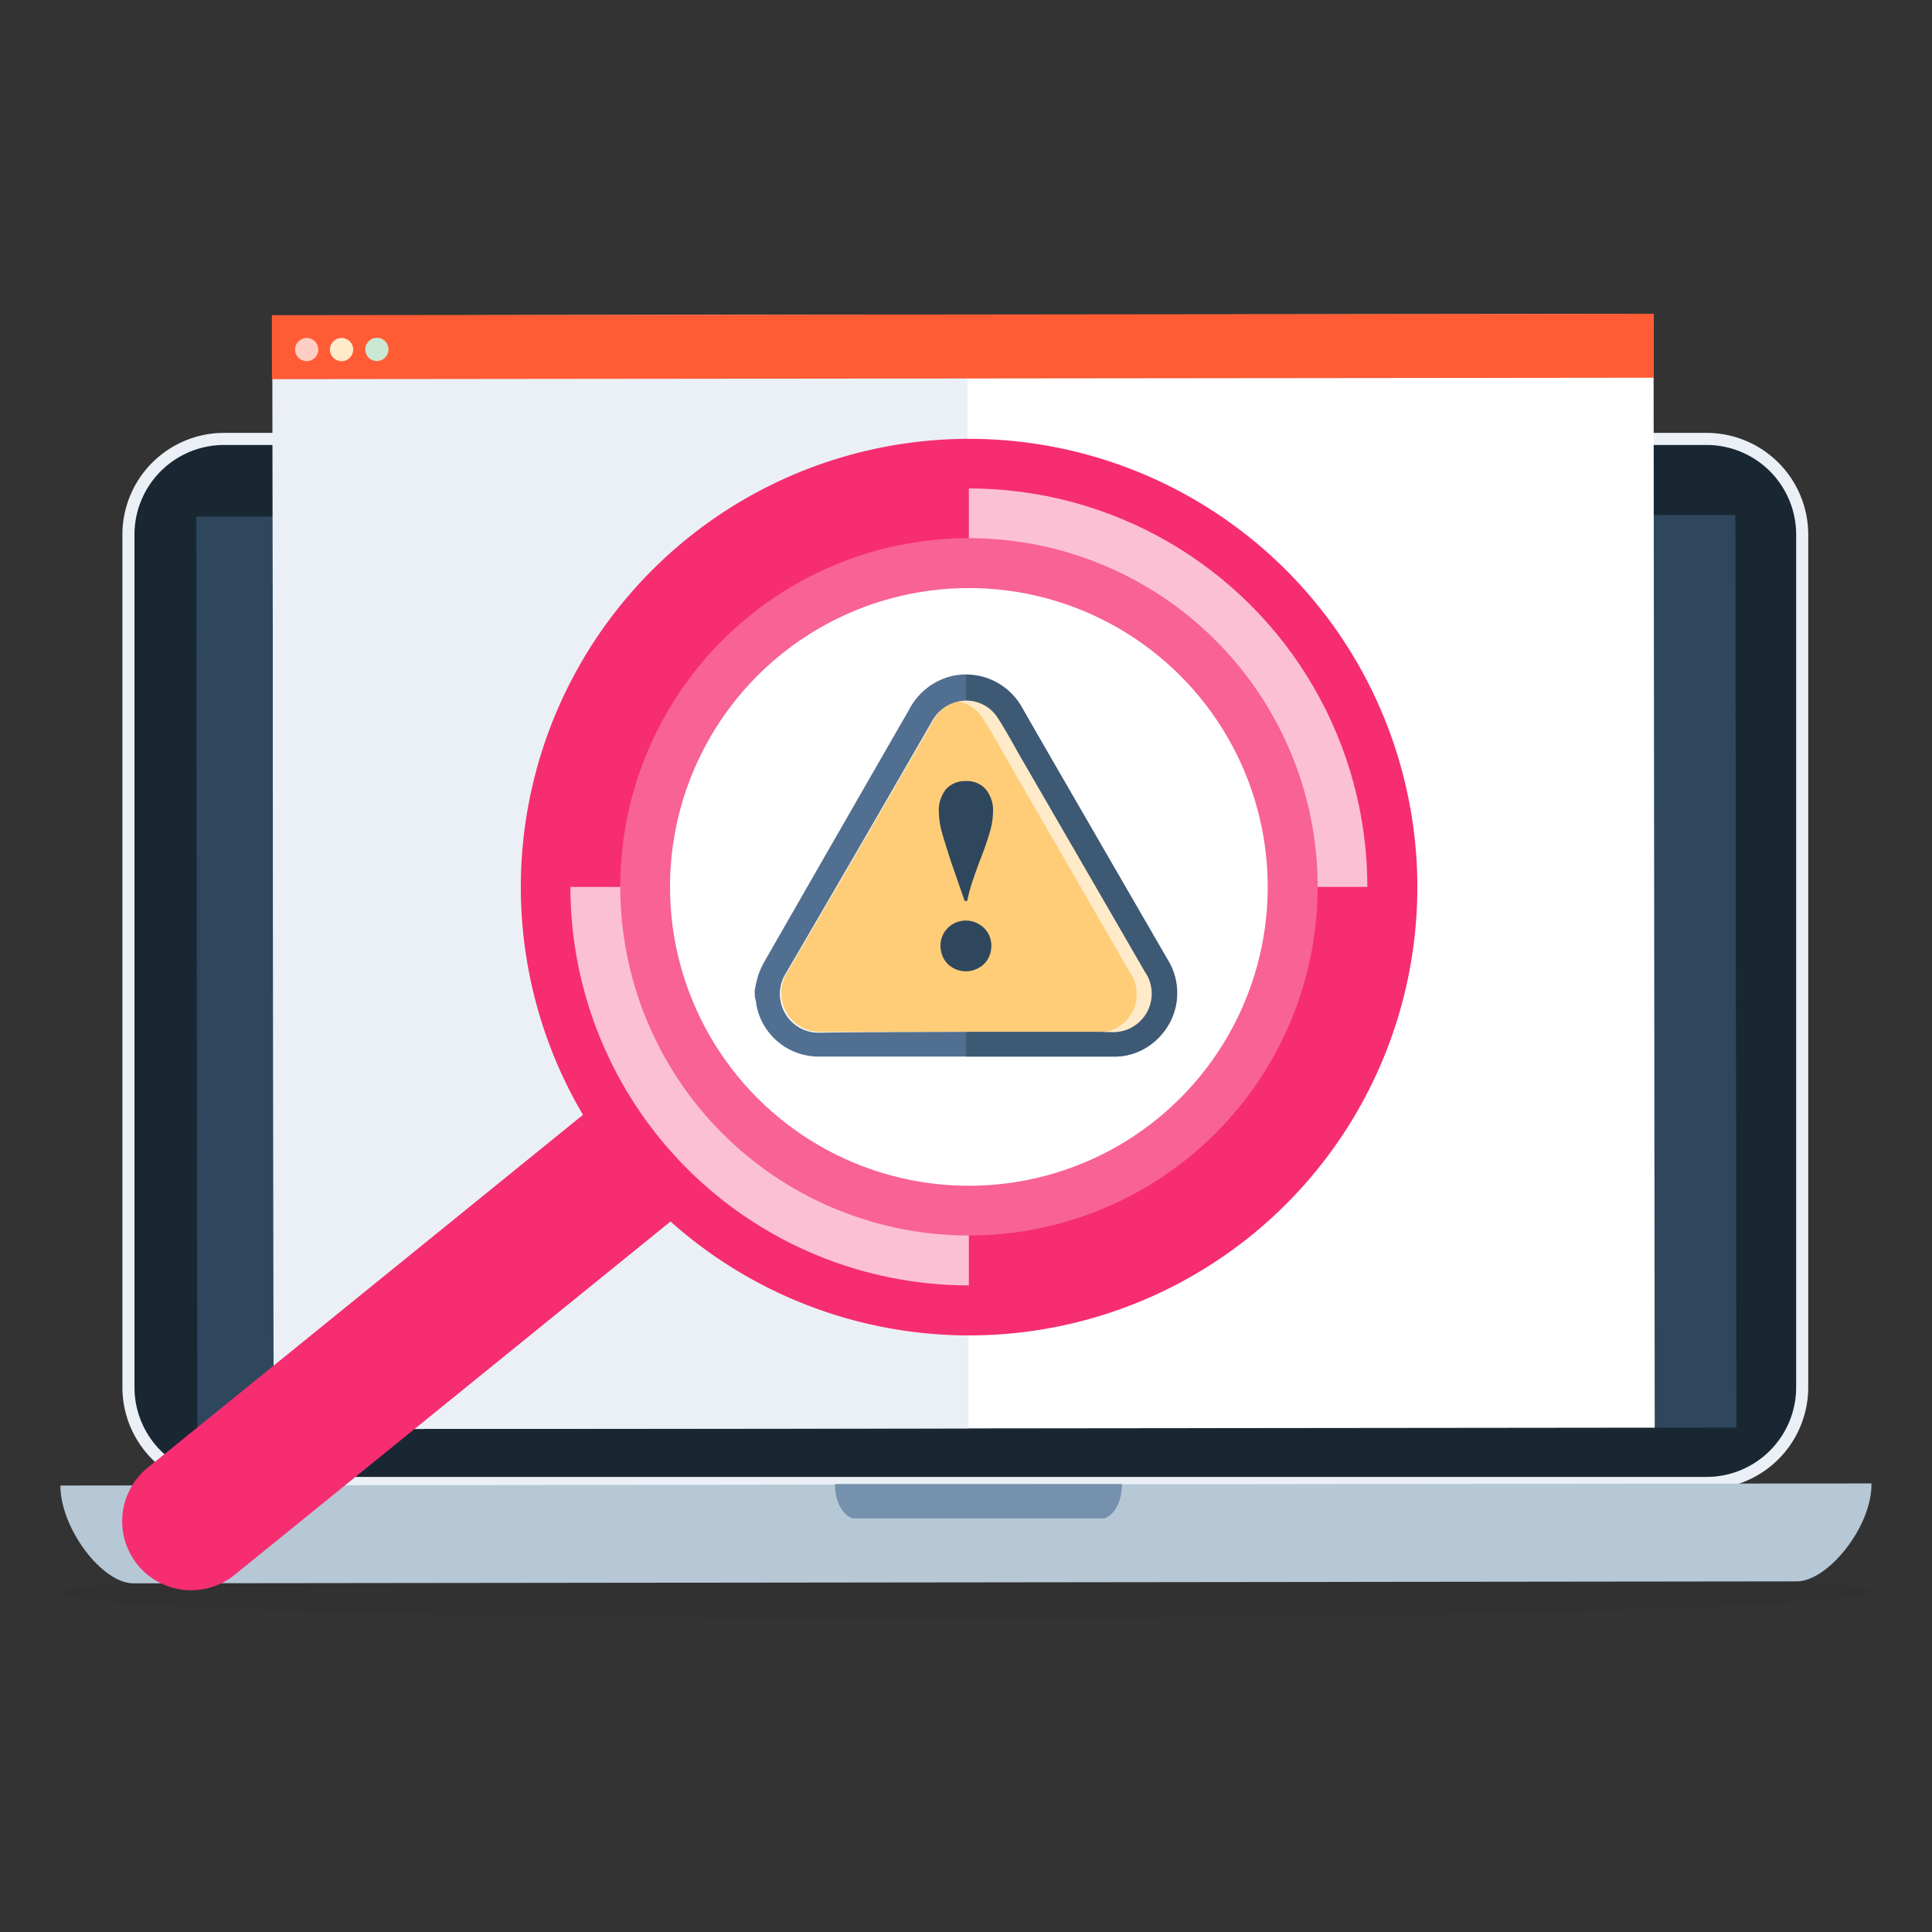
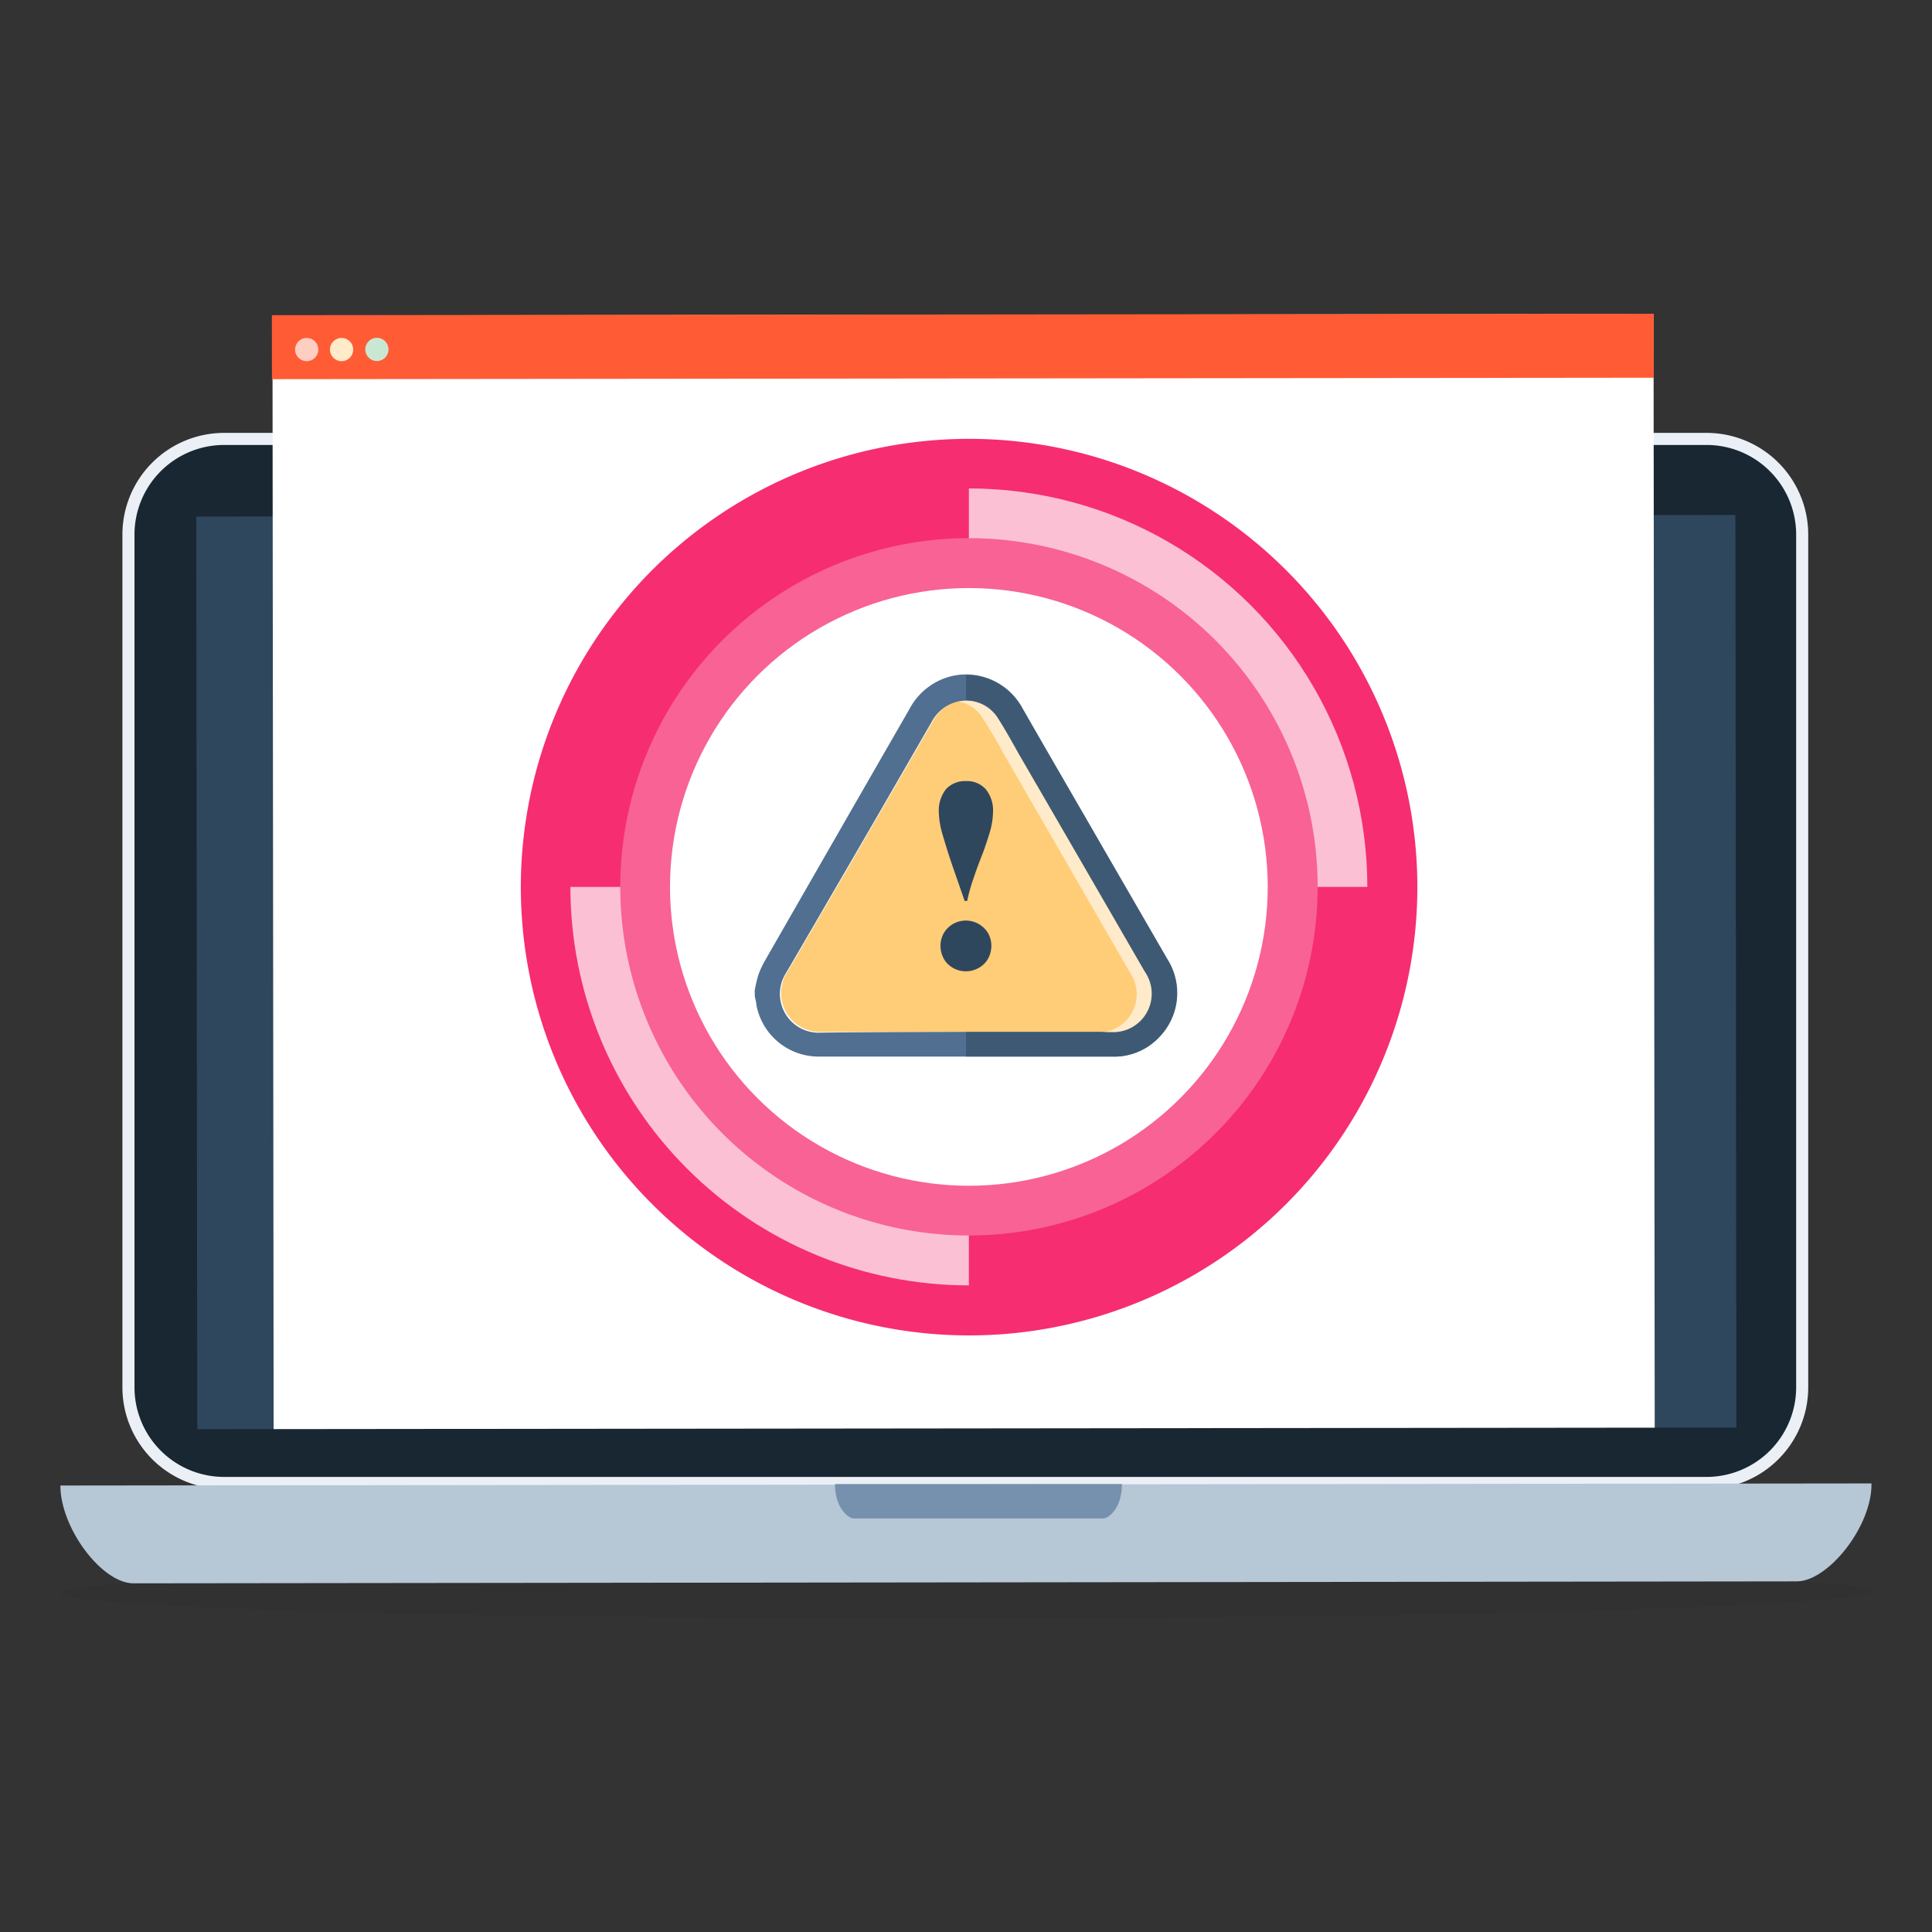
<svg xmlns="http://www.w3.org/2000/svg" id="Layer_2" data-name="Layer 2" viewBox="0 0 128 128">
  <rect x="0" y="0" width="128" height="128" fill="#333333" stroke="none" />
  <defs>
    <style>.cls-1{fill:none;}.cls-2{fill:#192733;}.cls-3{fill:#eaf0f6;}.cls-4{fill:#2e475d;}.cls-5{fill:#fff;}.cls-6{fill:#ff5c35;}.cls-7{fill:#ffcec2;}.cls-8{fill:#ffebc9;}.cls-9{fill:#cae7d3;}.cls-10{opacity:0.05;}.cls-11{fill:#b6c7d6;}.cls-12{fill:#7691ad;}.cls-13{fill:#f62d71;}.cls-14{clip-path:url(#clip-path);}.cls-15{fill:#fcc0d4;}.cls-16{fill:#f86295;}.cls-17{fill:#ffcd78;}.cls-18{fill:#516f90;}.cls-19{fill:#3e5974;}</style>
    <clipPath id="clip-path">
      <path class="cls-1" d="M90.59,58.76a26.4,26.4,0,1,1-26.4-26.4A26.4,26.4,0,0,1,90.59,58.76Z" />
    </clipPath>
  </defs>
  <rect class="cls-2" x="8.51" y="29.08" width="110.89" height="69.17" rx="6.33" />
  <path class="cls-3" d="M113.07,98.65H14.85a6.74,6.74,0,0,1-6.74-6.73V35.41a6.74,6.74,0,0,1,6.74-6.73h98.22a6.74,6.74,0,0,1,6.73,6.73V91.92A6.74,6.74,0,0,1,113.07,98.65ZM14.85,29.48a5.94,5.94,0,0,0-5.94,5.93V91.92a5.94,5.94,0,0,0,5.94,5.93h98.22A5.94,5.94,0,0,0,119,91.92V35.41a5.94,5.94,0,0,0-5.93-5.93Z" />
  <rect class="cls-4" x="13.04" y="34.17" width="101.97" height="60.46" transform="translate(-0.07 0.07) rotate(-0.06)" />
  <rect class="cls-5" x="18.1" y="20.85" width="91.5" height="73.78" transform="translate(-0.07 0.07) rotate(-0.06)" />
-   <rect class="cls-3" x="18.1" y="20.87" width="46.04" height="73.78" transform="translate(-0.07 0.05) rotate(-0.06)" />
  <rect class="cls-6" x="18.02" y="20.83" width="91.55" height="4.24" transform="translate(-0.03 0.07) rotate(-0.06)" />
  <circle class="cls-7" cx="20.32" cy="23.16" r="0.77" />
  <circle class="cls-8" cx="22.63" cy="23.16" r="0.77" />
  <circle class="cls-9" cx="24.97" cy="23.15" r="0.77" />
  <g class="cls-10">
    <ellipse cx="64" cy="105.49" rx="60" ry="1.74" transform="translate(-0.12 0.07) rotate(-0.06)" />
  </g>
  <path class="cls-11" d="M8.84,104.9l110.2-.13c2.08,0,5-3.66,4.95-6.49L4,98.42C4,101.24,6.75,104.9,8.84,104.9Z" />
  <path class="cls-12" d="M65.15,98.32H55.32c0,1.65.92,2.28,1.24,2.28H73.09c.33,0,1.24-.63,1.24-2.28Z" />
-   <path class="cls-13" d="M27,65.27h.88A4.13,4.13,0,0,1,32,69.4v38.41a4.57,4.57,0,0,1-4.57,4.57h0a4.57,4.57,0,0,1-4.57-4.57V69.4A4.13,4.13,0,0,1,27,65.27Z" transform="translate(79.14 11.59) rotate(50.97)" />
  <path class="cls-13" d="M88.43,41.59a29.7,29.7,0,1,0-4.07,39A29.71,29.71,0,0,0,88.43,41.59Z" />
  <g class="cls-14">
    <rect class="cls-15" x="64.19" y="29.06" width="29.7" height="29.7" />
    <rect class="cls-15" x="34.49" y="58.76" width="29.7" height="29.7" />
  </g>
  <path class="cls-16" d="M82.14,44.21a23.1,23.1,0,1,0-3.4,32.49A23.09,23.09,0,0,0,82.14,44.21Z" />
  <circle class="cls-5" cx="64.19" cy="58.76" r="19.8" />
  <path class="cls-17" d="M64,68.37h-9.7a2.57,2.57,0,0,1-2.16-3.93c2-3.42,4-6.87,6-10.31l3.67-6.36a2.63,2.63,0,0,1,1.69-1.33,2.5,2.5,0,0,1,2.67,1.06c.51.8,1,1.63,1.43,2.45l8.34,14.43a2.55,2.55,0,0,1-2.23,4H64Z" />
  <path class="cls-18" d="M50,65.63a9.18,9.18,0,0,1,.23-1,5.67,5.67,0,0,1,.46-1Q55.47,55.29,60.24,47a4.32,4.32,0,0,1,2.87-2.22,4.24,4.24,0,0,1,4.62,2.12c1.78,3.11,3.58,6.2,5.36,9.29l4.24,7.33a4.19,4.19,0,0,1-.5,5.17A4.1,4.1,0,0,1,74,70H54.3a4.19,4.19,0,0,1-4.19-3.44c0-.18-.07-.36-.1-.54ZM64,68.36h9.68a2.55,2.55,0,0,0,2.23-4L67.52,50c-.47-.82-.92-1.65-1.43-2.45a2.5,2.5,0,0,0-2.67-1.06,2.63,2.63,0,0,0-1.69,1.33l-3.67,6.36c-2,3.44-4,6.89-6,10.31a2.57,2.57,0,0,0,2.16,3.93C57.48,68.37,64,68.37,64,68.36Z" />
  <path class="cls-8" d="M75.86,64.38,67.52,50c-.47-.82-.92-1.65-1.43-2.45a2.49,2.49,0,0,0-2.58-1.07,2.43,2.43,0,0,1,1.58,1.07c.51.8,1,1.63,1.44,2.45q4.17,7.21,8.33,14.43a2.52,2.52,0,0,1-.2,3.13,2.56,2.56,0,0,1-2,.85h1a2.55,2.55,0,0,0,2.23-4Z" />
  <path class="cls-19" d="M77.33,63.55l-4.24-7.33c-1.78-3.09-3.58-6.18-5.36-9.29A4.27,4.27,0,0,0,64,44.71v1.67a2.49,2.49,0,0,1,2.08,1.12c.51.8,1,1.63,1.43,2.45l8.34,14.43a2.55,2.55,0,0,1-2.23,4H64V70H74a4.1,4.1,0,0,0,2.82-1.32A4.19,4.19,0,0,0,77.33,63.55Z" />
  <path class="cls-4" d="M63.91,59.69l-.83-2.39c-.25-.74-.46-1.42-.63-2a5.61,5.61,0,0,1-.25-1.48,2.28,2.28,0,0,1,.47-1.53A1.7,1.7,0,0,1,64,51.75a1.65,1.65,0,0,1,1.31.54,2.22,2.22,0,0,1,.48,1.52,5,5,0,0,1-.2,1.28c-.14.47-.31,1-.5,1.49s-.39,1-.58,1.58a11.11,11.11,0,0,0-.43,1.53ZM64,64.35a1.66,1.66,0,0,1-.87-.23,1.57,1.57,0,0,1-.6-.6,1.81,1.81,0,0,1-.22-.87,1.69,1.69,0,0,1,.22-.83,1.72,1.72,0,0,1,.6-.6,1.72,1.72,0,0,1,2.33.6,1.69,1.69,0,0,1,.22.83,1.81,1.81,0,0,1-.22.87,1.53,1.53,0,0,1-.61.6A1.67,1.67,0,0,1,64,64.35Z" />
</svg>